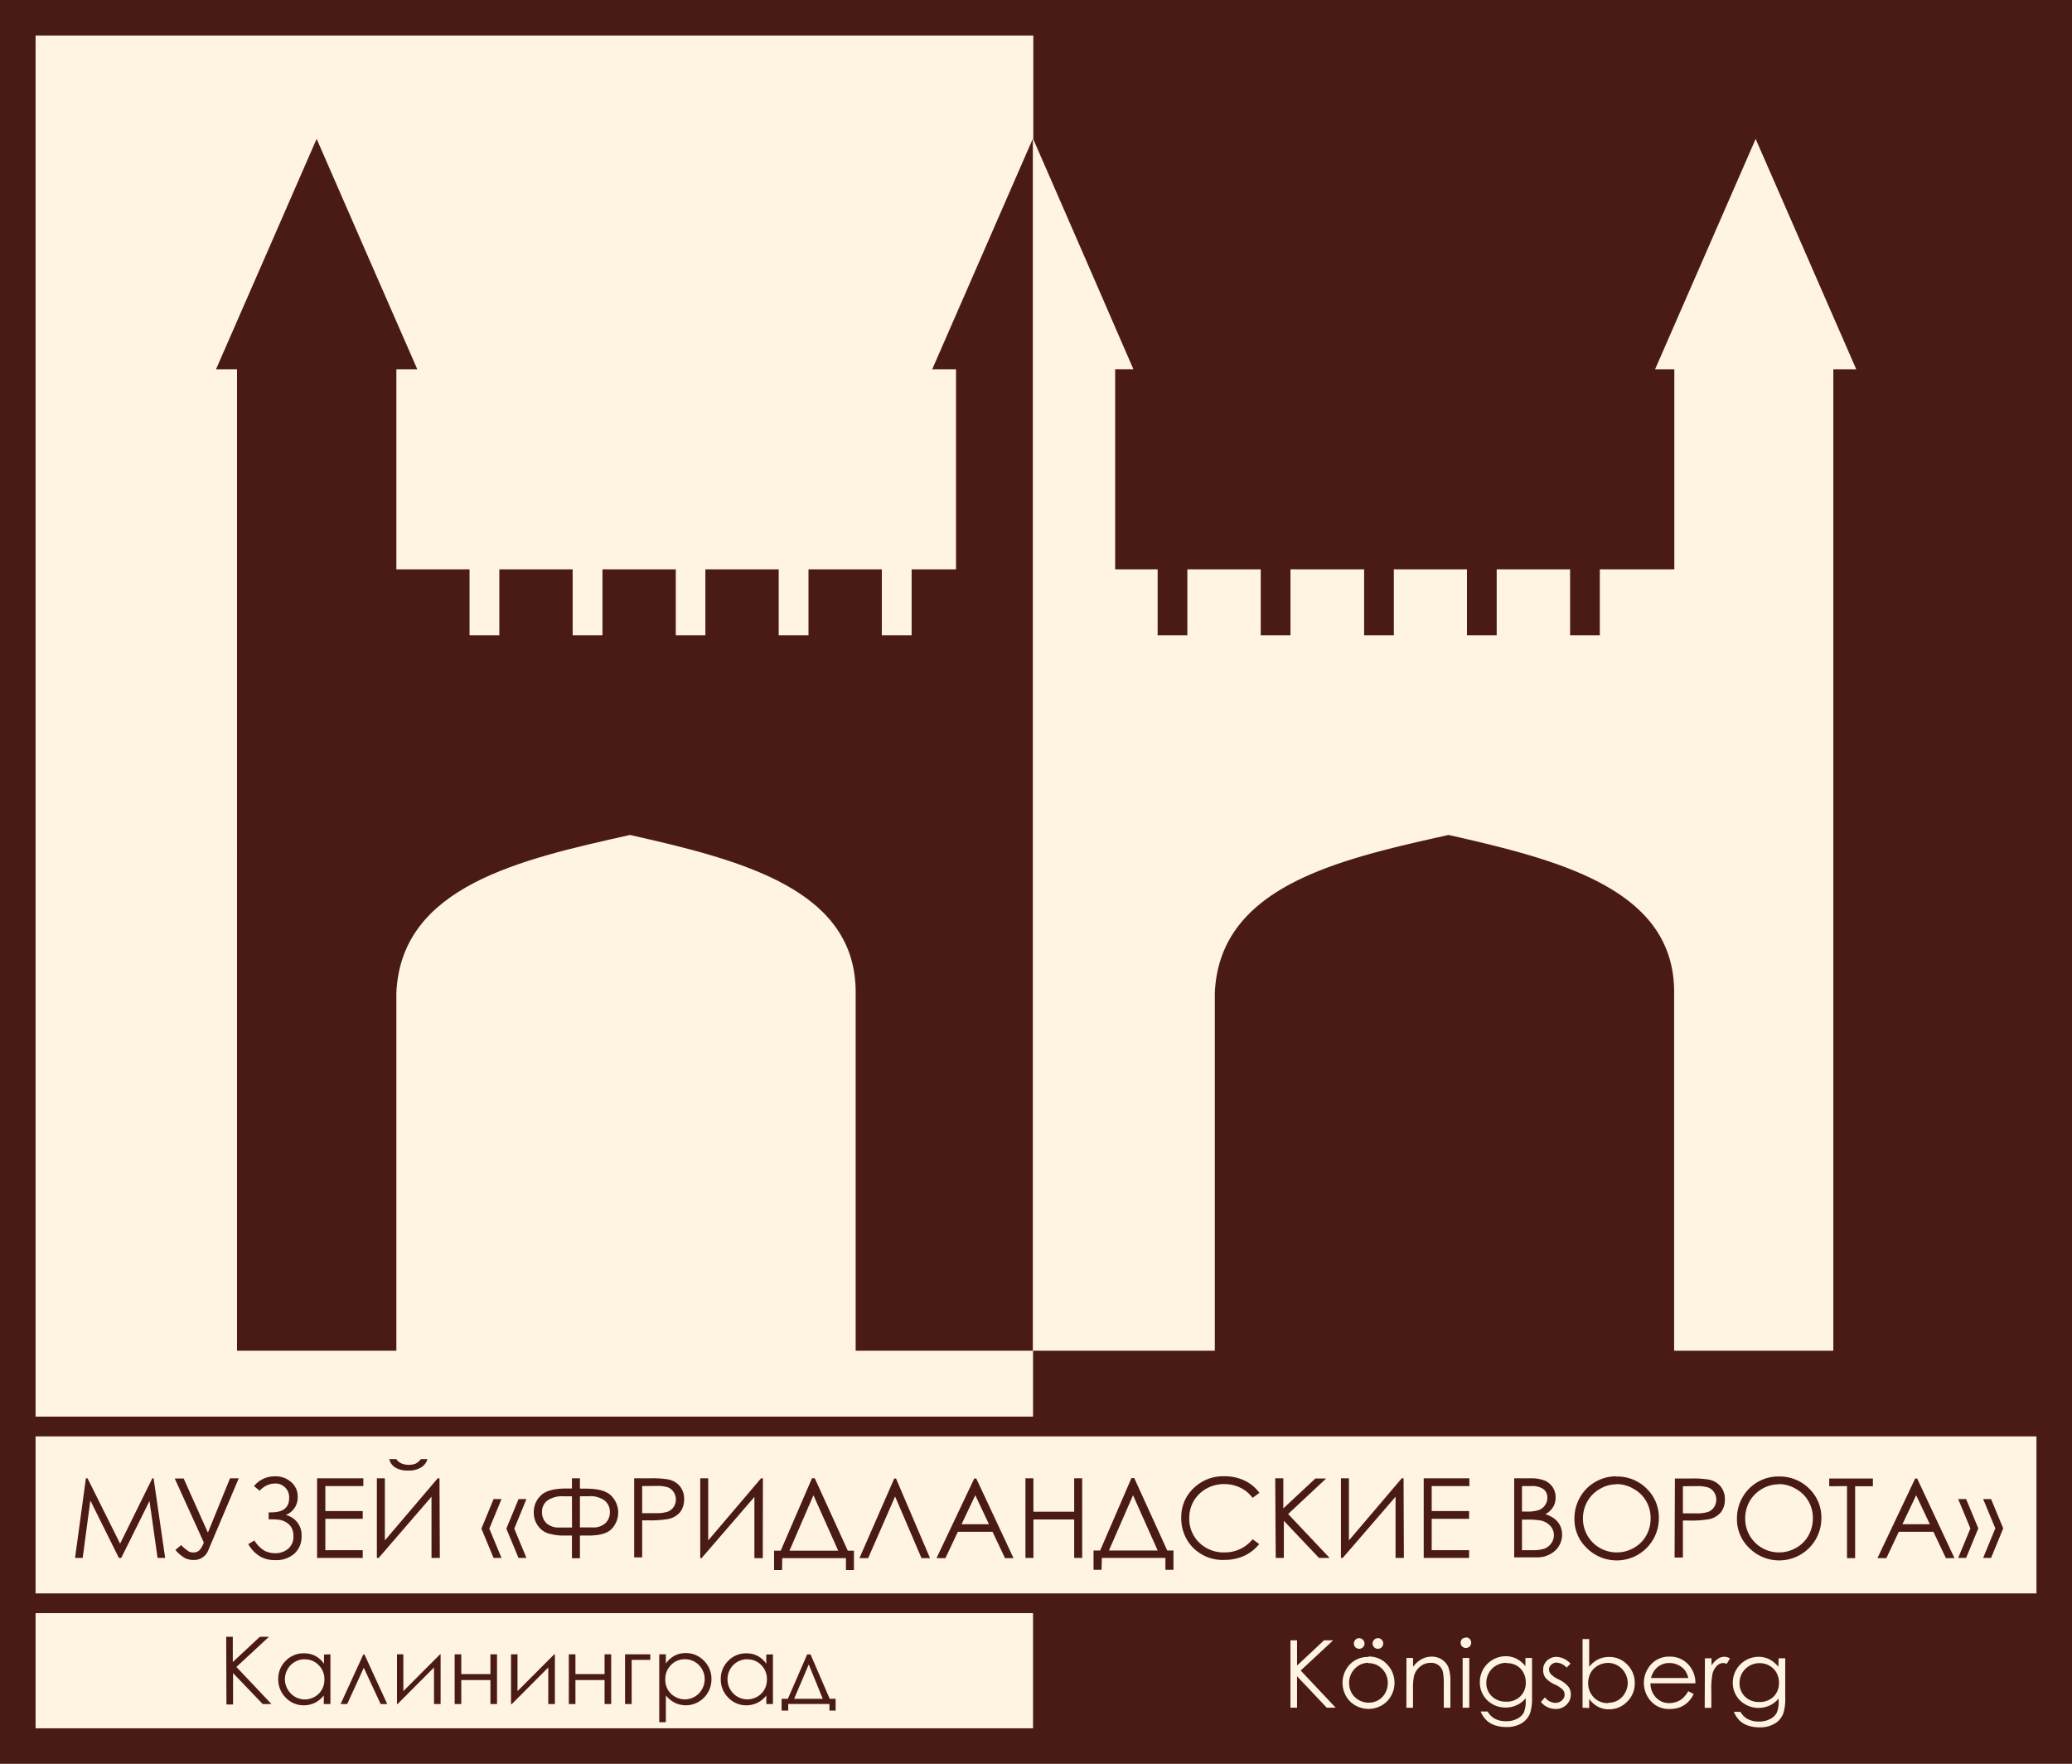
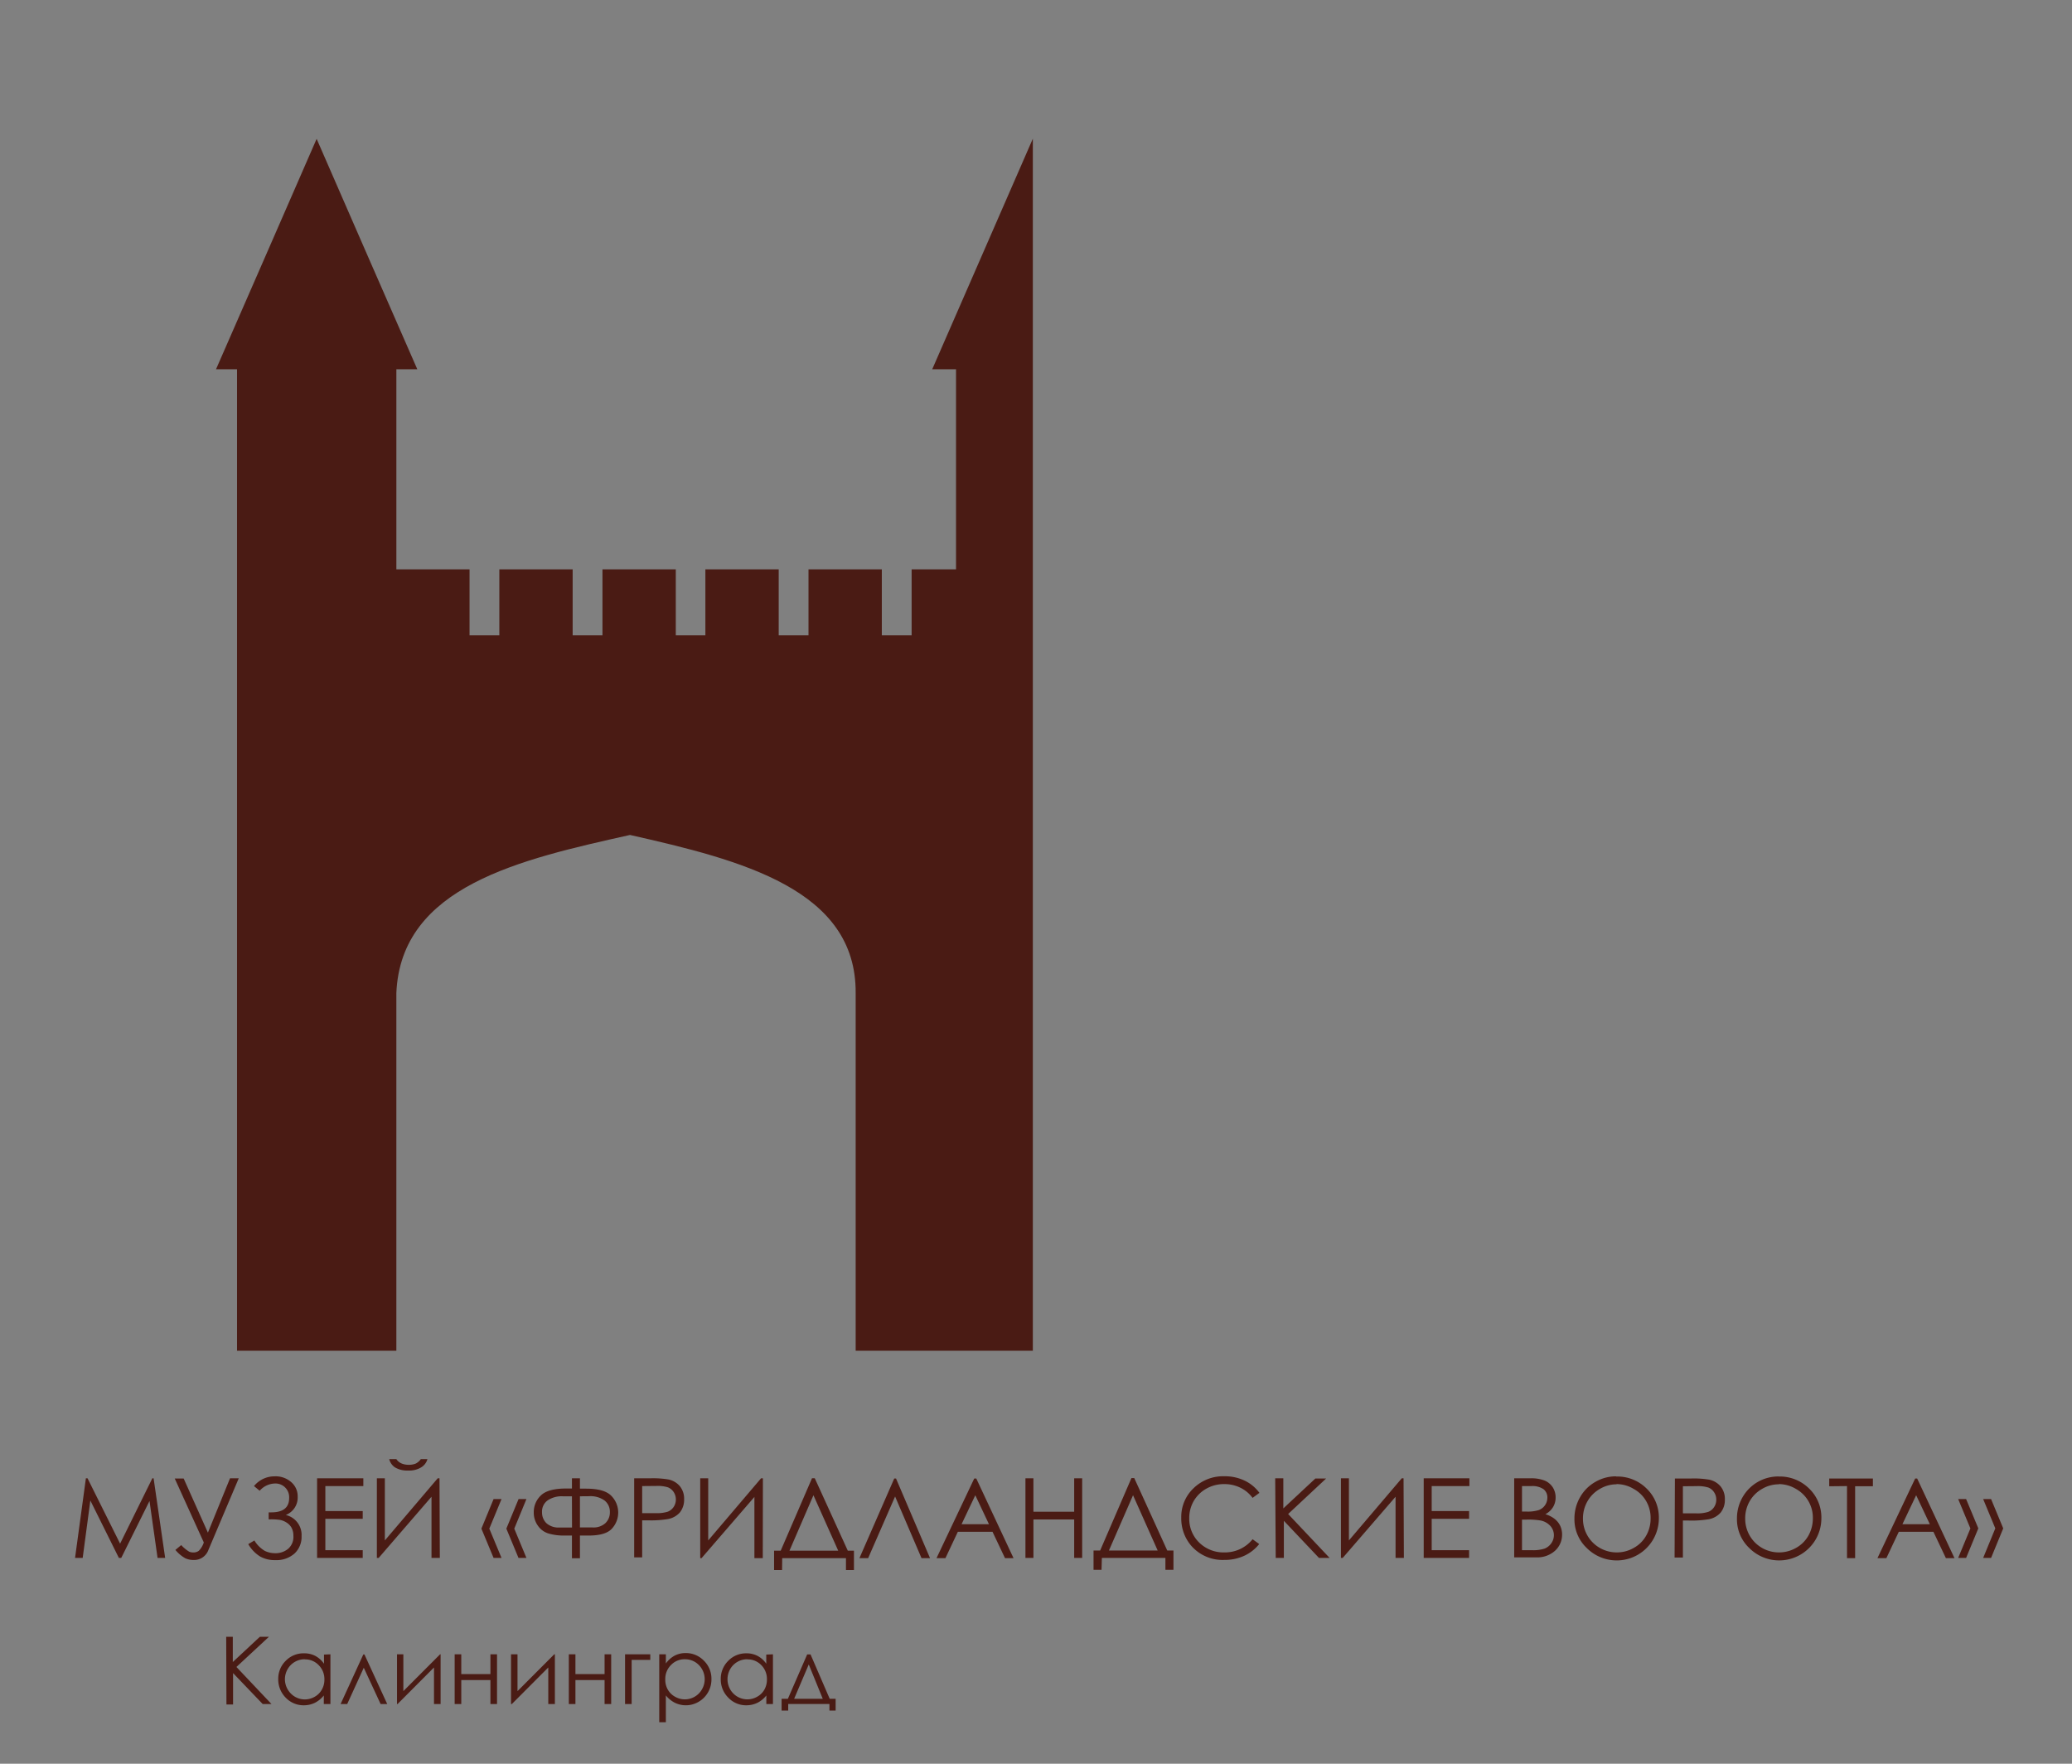
<svg xmlns="http://www.w3.org/2000/svg" width="141" height="120" fill="none">
  <rect width="100%" height="100%" fill="#808080" stroke="none" />
-   <path d="M138.586 2.411H2.419v115.182h136.167V2.411z" fill="#FFF4E1" />
  <path fill-rule="evenodd" clip-rule="evenodd" d="M70.28 9.447l-3.42 7.839-3.422 7.838h1.619v13.615h-3.021v4.482h-2.028v-4.482h-4.99v4.482h-2.027v-4.482h-4.99v4.482h-2.013v-4.482h-4.99v4.482H38.97v-4.482h-4.99v4.482h-2.027v-4.482h-4.98V25.124h1.424l-3.43-7.838-3.42-7.839-3.421 7.839-3.426 7.838h1.43V91.9h10.842V67.565c.31-7.292 8.46-9.093 15.9-10.756 7.593 1.712 15.406 3.706 15.356 10.756V91.9h12.057V9.438l-.005.01z" fill="#4A1B14" />
  <path d="M133.254 105.999l.832-2.007-.832-1.999h.54l.831 1.994-.831 2.012h-.54zm1.7 0l.827-2.012-.827-1.994h.539l.827 1.994-.827 2.012h-.539zm-4.559-4.266l-.935 1.972h1.866l-.931-1.972zm.068-1.138l2.54 5.418h-.585l-.849-1.793h-2.356l-.845 1.793h-.607l2.567-5.418h.135zm-5.984.528v-.528h2.972v.528h-1.209v4.89h-.553v-4.903l-1.21.013zm-3.429-.134c-.402 0-.797.108-1.142.314-.353.199-.645.49-.845.842a2.335 2.335 0 00-.302 1.183 2.291 2.291 0 00.666 1.622 2.301 2.301 0 001.623.673c.411.003.816-.104 1.173-.309.352-.195.643-.484.84-.834.201-.36.305-.766.302-1.179a2.234 2.234 0 00-1.151-1.998 2.288 2.288 0 00-1.164-.328v.014zm0-.529a2.824 2.824 0 012.063.82 2.727 2.727 0 01.832 2.021 2.86 2.86 0 01-1.779 2.65 2.876 2.876 0 01-3.135-.633 2.692 2.692 0 01-.831-1.994 2.885 2.885 0 01.377-1.448 2.796 2.796 0 012.45-1.42l.023.004zm-6.528.663v1.842h.899a2.44 2.44 0 00.819-.098.838.838 0 00.404-.327.906.906 0 00.149-.507.897.897 0 00-.149-.502.833.833 0 00-.391-.322 2.376 2.376 0 00-.791-.095l-.94.009zm-.544-.528h1.084a6.32 6.32 0 011.259.08 1.4 1.4 0 01.759.448c.205.254.31.572.297.897a1.37 1.37 0 01-.288.896c-.209.232-.488.39-.795.448a7.14 7.14 0 01-1.385.09h-.387v2.518h-.566l.022-5.377zm-3.964.394c-.402 0-.797.108-1.142.314-.353.199-.645.49-.845.842a2.339 2.339 0 00-.306 1.183 2.282 2.282 0 001.413 2.12c.279.116.578.175.88.175a2.29 2.29 0 001.168-.309c.353-.194.645-.483.841-.834.203-.359.307-.766.301-1.179a2.257 2.257 0 00-.301-1.165 2.195 2.195 0 00-.85-.833 2.267 2.267 0 00-1.182-.328l.023.014zm-.023-.529a2.818 2.818 0 012.063.82 2.728 2.728 0 01.832 2.021 2.867 2.867 0 01-3.443 2.809 2.869 2.869 0 01-1.47-.792 2.68 2.68 0 01-.832-1.994 2.897 2.897 0 01.378-1.448c.243-.435.6-.796 1.034-1.044a2.784 2.784 0 011.416-.385l.022.013zm-6.419 2.931v2.08h.674c.297.015.594-.023.877-.112.182-.077.338-.204.449-.368a.94.94 0 00-.067-1.165 1.215 1.215 0 00-.652-.372 5.217 5.217 0 00-.967-.063h-.314zm0-2.281v1.734h.314c.282.013.563-.022.832-.103a.898.898 0 00.58-.833.71.71 0 00-.261-.587 1.349 1.349 0 00-.831-.211h-.634zm-.531-.529h1.075c.338-.016.676.035.993.152.224.092.414.248.549.449.134.209.205.454.202.703.003.23-.058.457-.175.655a1.357 1.357 0 01-.522.484c.237.069.459.183.652.336.149.122.27.275.355.448.087.187.132.39.13.596a1.464 1.464 0 01-.481 1.107 1.796 1.796 0 01-1.285.448h-1.493v-5.378zm-6.158 0h3.11v.529h-2.566v1.698h2.544v.529h-2.544v2.134h2.544v.528h-3.088v-5.418zm-1.349 5.418h-.566v-4.163l-3.597 4.163h-.12v-5.418h.543v4.226l3.596-4.226h.122l.022 5.418zm-8.757-5.418h.553v2.048l2.18-2.034h.733l-2.585 2.415 2.823 2.989h-.723l-2.392-2.527v2.527h-.553l-.036-5.418zm-1.088 1l-.45.331a2.269 2.269 0 00-.849-.699 2.47 2.47 0 00-1.092-.238 2.43 2.43 0 00-1.205.31 2.295 2.295 0 00-.858.838c-.206.359-.311.765-.306 1.178a2.239 2.239 0 00.683 1.659 2.363 2.363 0 001.722.663c.365.004.726-.074 1.056-.229.33-.156.621-.384.85-.667l.45.327c-.272.341-.62.614-1.016.797a3.182 3.182 0 01-1.35.283 2.83 2.83 0 01-2.248-.95 2.85 2.85 0 01-.691-1.927 2.682 2.682 0 01.84-2.004 2.877 2.877 0 012.095-.811c.476-.007.946.094 1.376.296.404.192.753.482 1.016.843h-.023zm-10.226 3.912h3.317l-1.677-3.76-1.64 3.76zm-.504 1.313h-.544v-1.313h.45l2.13-4.93h.19l2.247 4.93h.422v1.313h-.548v-.807h-4.324l-.023.807zm-5.178-6.225h.543v2.272h2.774v-2.272h.544v5.418h-.544v-2.617h-2.773v2.617h-.544v-5.418zm-3.412 1.152l-.935 1.972h1.865l-.93-1.972zm.067-1.138l2.535 5.418h-.58l-.85-1.793h-2.36l-.844 1.793h-.607l2.567-5.418h.139zm-3.147 5.418h-.58l-1.798-4.195-1.834 4.195h-.593l2.369-5.418h.121l2.315 5.418zm-9.566-.507h3.318l-1.686-3.773-1.632 3.773zm-.503 1.314h-.544v-1.314h.45l2.13-4.929h.189l2.248 4.929h.418v1.314h-.544v-.807h-4.338l-.01.807zm-1.313-.807h-.57v-4.164l-3.597 4.164h-.09v-5.432h.544v4.226l3.596-4.226h.126l-.009 5.432zM43.7 101.11v1.842h.921c.277.013.553-.02.818-.099a.855.855 0 00.405-.327c.1-.15.15-.326.148-.506a.894.894 0 00-.148-.502.856.856 0 00-.391-.323 2.352 2.352 0 00-.791-.094l-.962.009zm-.544-.529h1.083c.421-.015.843.012 1.259.081.295.063.562.22.76.448.204.253.31.572.296.896.012.323-.09.64-.287.897a1.434 1.434 0 01-.796.448 7.054 7.054 0 01-1.385.089H43.7v2.519h-.544v-5.378zm-4.235 1.224h-.611a1.712 1.712 0 00-1.048.282.932.932 0 00-.377.802 1.02 1.02 0 00.297.744 1.236 1.236 0 00.899.296h.845l-.005-2.124zm.544 0v2.119h.863a1.188 1.188 0 00.872-.295 1.004 1.004 0 00.302-.744.97.97 0 00-.356-.789 1.638 1.638 0 00-1.07-.296l-.61.005zm-.544-1.224h.544v.704h.418c.818 0 1.385.157 1.704.475a1.614 1.614 0 01.058 2.241c-.283.318-.813.475-1.591.475h-.589v1.546h-.544v-1.546h-.584a3.663 3.663 0 01-1.025-.144 1.346 1.346 0 01-.697-.511 1.514 1.514 0 01-.292-.923 1.552 1.552 0 01.476-1.143c.315-.318.9-.479 1.709-.479h.413v-.695zm-3.097 1.412l-.827 2.012.827 1.994h-.54l-.827-1.994.832-2.012h.535zm-1.695 0l-.831 2.012.831 1.994h-.54l-.83-1.994.83-2.012h.54zm-7.642-2.716h.486c.083.125.2.224.337.287.159.068.33.101.503.098a1.2 1.2 0 00.481-.085.956.956 0 00.342-.3h.45a.941.941 0 01-.419.556c-.27.162-.584.238-.899.219a1.604 1.604 0 01-.899-.22.954.954 0 01-.382-.555zm3.444 6.722h-.567v-4.163l-3.596 4.163h-.122v-5.418h.544v4.226l3.597-4.226h.121l.023 5.418zm-8.353-5.418h3.147v.529h-2.585v1.698h2.544v.529H22.14v2.134h2.544v.528h-3.106v-5.418zm-4.293.529a1.796 1.796 0 011.416-.663c.405-.017.8.121 1.106.385a1.26 1.26 0 01.45.995 1.274 1.274 0 01-.81 1.25 1.39 1.39 0 011.075 1.439 1.542 1.542 0 01-.481 1.183 1.853 1.853 0 01-1.317.448 2.021 2.021 0 01-1.016-.242 2.382 2.382 0 01-.814-.847l.418-.246c.173.292.418.535.71.708.214.102.447.155.684.157a1.35 1.35 0 00.899-.296 1.073 1.073 0 00.36-.896 1.13 1.13 0 00-.122-.534.975.975 0 00-.35-.363 1.258 1.258 0 00-.45-.179 4.41 4.41 0 00-.67-.036h-.09v-.475h.18c.81 0 1.214-.327 1.214-.977a.932.932 0 00-.976-.986 1.426 1.426 0 00-1.03.493l-.386-.318zm-5.394-.515h.607l1.65 3.683 1.505-3.697h.594l-2.063 4.872a1.033 1.033 0 01-1.025.685 1.308 1.308 0 01-.558-.121 2.403 2.403 0 01-.665-.564l.395-.328c.16.174.343.325.544.449a.76.76 0 00.28.053.614.614 0 00.372-.112c.157-.16.274-.355.342-.569l-1.978-4.351zm-6.784 5.404l.738-5.418h.112l2.216 4.446 2.194-4.446h.085l.787 5.418h-.517l-.548-3.876-1.924 3.876H8.09l-1.942-3.908-.521 3.908h-.522zM55.036 113.246l-.994 2.335h1.947l-.953-2.335zm-1.42 2.335l1.312-3.016h.23l1.303 3.016h.404v.802h-.422v-.448h-2.805v.448h-.45v-.802h.427zm-2.765-2.689a1.332 1.332 0 00-1.165.677 1.393 1.393 0 000 1.367 1.351 1.351 0 001.16.685c.238.002.473-.06.679-.179.207-.113.379-.283.494-.488.116-.212.175-.45.171-.69a1.34 1.34 0 00-.822-1.27 1.288 1.288 0 00-.517-.093v-.009zm1.748-.336v3.384h-.45v-.583a1.793 1.793 0 01-.615.502 1.719 1.719 0 01-.746.166 1.65 1.65 0 01-.669-.132 1.644 1.644 0 01-.559-.388 1.742 1.742 0 01-.512-1.268 1.714 1.714 0 01.517-1.246 1.673 1.673 0 011.232-.502 1.61 1.61 0 01.755.175c.238.127.442.31.593.533v-.623l.454-.018zm-5.987.336a1.28 1.28 0 00-.954.395 1.334 1.334 0 00-.386.977c-.006.241.053.479.17.69.116.205.288.375.495.488a1.336 1.336 0 001.834-.506 1.372 1.372 0 00-.485-1.864 1.332 1.332 0 00-.675-.18zm-1.75-.336h.45v.623c.156-.221.36-.404.598-.533.233-.119.49-.179.751-.175a1.696 1.696 0 011.24.52 1.707 1.707 0 01.513 1.246 1.758 1.758 0 01-1.44 1.761 1.72 1.72 0 01-1.046-.143 1.904 1.904 0 01-.616-.502v1.824h-.45v-4.621zm-1.878.381v3.003h-.45v-3.384h1.718v.381h-1.268zm-1.843 1.371h-1.983v1.632h-.45v-3.384h.45v1.345h1.983v-1.345h.45v3.384h-.45v-1.632zm-5.925-1.752v2.505l2.5-2.505h.044v3.384h-.45v-2.488l-2.48 2.488h-.055v-3.384h.44zm-1.843 1.752H31.39v1.632h-.45v-3.384h.45v1.345h1.983v-1.345h.45v3.384h-.45v-1.632zm-5.925-1.752v2.505l2.5-2.505h.035v3.384h-.45v-2.488l-2.48 2.488h-.037v-3.384h.432zm-1.097 3.384h-.45l-1.146-2.47-1.128 2.47h-.45l1.547-3.375h.076l1.551 3.375zm-5.614-3.048a1.332 1.332 0 00-1.165.677 1.38 1.38 0 00-.184.686 1.401 1.401 0 00.671 1.181c.204.121.436.187.673.19.238.001.472-.061.679-.179.206-.114.376-.283.49-.489.12-.21.18-.448.175-.69a1.338 1.338 0 00-.391-.977 1.27 1.27 0 00-.948-.39v-.009zm1.748-.336v3.384h-.45v-.583c-.166.21-.376.381-.615.502a1.719 1.719 0 01-.746.166 1.66 1.66 0 01-.67-.132 1.656 1.656 0 01-.562-.388 1.757 1.757 0 01-.508-1.268 1.7 1.7 0 01.517-1.246 1.676 1.676 0 011.25-.502 1.61 1.61 0 01.755.175c.237.128.44.311.593.533v-.623l.436-.018zm-7.093-1.192h.45v1.716l1.842-1.716h.616l-2.212 2.053 2.387 2.523h-.598l-2.018-2.107v2.138h-.45l-.017-4.607z" fill="#4A1B14" />
-   <path fill-rule="evenodd" clip-rule="evenodd" d="M2.418 96.382h67.88V91.9h12.37V67.565c.316-7.292 8.461-9.093 15.905-10.756 7.593 1.712 15.406 3.71 15.352 10.756V91.9h10.833V25.124h1.56l-3.421-7.834-3.425-7.838-3.421 7.838-3.421 7.834h1.308v13.615h-5.07v4.482h-2.023v-4.482h-4.995v4.482h-2.023v-4.482h-4.976v4.482h-2.023v-4.482h-5.012v4.482h-2.023v-4.482H80.8v4.482h-2.023v-4.482h-2.89V25.12h1.24l-3.403-7.833-3.407-7.812V2.411H2.418v93.97zm0 12.029h136.168v-10.68H2.418v10.68zm67.88 9.178v-7.834H2.418v7.834h67.88zm49.448-4.432a1.366 1.366 0 00-1.191.672 1.34 1.34 0 00-.18.685 1.244 1.244 0 00.822 1.202c.167.062.344.091.522.085a1.332 1.332 0 00.971-.363 1.285 1.285 0 00.369-.95 1.379 1.379 0 00-.171-.682 1.217 1.217 0 00-.477-.475 1.35 1.35 0 00-.683-.174h.018zm1.29-.332h.45v2.689c.015.352-.028.705-.126 1.044a1.341 1.341 0 01-.598.717c-.31.176-.663.263-1.02.251a2.388 2.388 0 01-.787-.121 1.59 1.59 0 01-.566-.331 1.89 1.89 0 01-.401-.606h.45c.116.21.289.383.499.498.236.116.497.173.76.166.262.007.521-.052.755-.171a.974.974 0 00.449-.416c.107-.257.153-.534.135-.812v-.174a1.672 1.672 0 01-.602.475 1.802 1.802 0 01-1.654-.063 1.668 1.668 0 01-.863-1.488 1.76 1.76 0 011.753-1.757 1.66 1.66 0 01.71.157c.246.128.464.305.638.52l.018-.578zm-5.016 0h.449v.493c.11-.176.253-.328.423-.448a.813.813 0 01.449-.148c.137.005.27.046.387.116l-.229.368a.575.575 0 00-.23-.058.625.625 0 00-.422.179 1.138 1.138 0 00-.311.556 5.325 5.325 0 00-.08 1.169v1.148h-.45l.014-3.375zm-1.129 1.344a1.415 1.415 0 00-.256-.555 1.233 1.233 0 00-.45-.336 1.335 1.335 0 00-.579-.13 1.235 1.235 0 00-.859.322 1.463 1.463 0 00-.396.699h2.54zm0 .897l.364.192a1.972 1.972 0 01-.413.574 1.765 1.765 0 01-.535.332 1.987 1.987 0 01-.674.112 1.637 1.637 0 01-1.3-.543 1.86 1.86 0 01-.072-2.379 1.638 1.638 0 011.349-.641 1.677 1.677 0 011.385.659c.254.331.387.739.377 1.156h-3.057c-.004.36.131.709.378.972a1.21 1.21 0 00.899.377c.172-.001.342-.031.504-.09a1.27 1.27 0 00.418-.242c.14-.135.261-.289.359-.457l.018-.022zm-5.448.788c.237.003.47-.059.674-.179.198-.121.36-.293.468-.497.122-.208.185-.445.184-.686a1.401 1.401 0 00-.184-.659 1.32 1.32 0 00-1.16-.69 1.36 1.36 0 00-.679.179 1.31 1.31 0 00-.499.489 1.443 1.443 0 00-.171.699 1.354 1.354 0 00.387.981 1.293 1.293 0 00.962.386l.018-.023zm-1.749.337v-4.675h.45v1.892c.163-.213.372-.386.611-.507.233-.11.488-.167.746-.166a1.675 1.675 0 011.237.525 1.743 1.743 0 01.508 1.263 1.708 1.708 0 01-.517 1.255 1.681 1.681 0 01-1.237.52 1.565 1.565 0 01-.755-.179 1.731 1.731 0 01-.593-.529v.623l-.45-.022zm-.8-3.021l-.283.291a1.023 1.023 0 00-.683-.34.491.491 0 00-.197.035.525.525 0 00-.168.108.43.43 0 00-.152.327.51.51 0 00.125.314c.154.149.332.27.526.359.253.112.479.277.661.484a.86.86 0 01.171.533.943.943 0 01-.292.703.996.996 0 01-.733.292 1.348 1.348 0 01-.562-.126 1.214 1.214 0 01-.449-.354l.274-.309a.931.931 0 00.706.372.636.636 0 00.585-.343.525.525 0 00.049-.217.499.499 0 00-.122-.332 1.854 1.854 0 00-.553-.363 1.806 1.806 0 01-.625-.448.893.893 0 01-.161-.529.848.848 0 01.26-.641.926.926 0 01.67-.255c.36.027.695.193.935.461l.018-.022zm-4.378-.036a1.357 1.357 0 00-.688.179 1.285 1.285 0 00-.499.493 1.335 1.335 0 00-.184.686 1.227 1.227 0 00.377.923 1.347 1.347 0 00.971.363 1.319 1.319 0 00.967-.363 1.254 1.254 0 00.368-.95 1.332 1.332 0 00-.171-.681 1.183 1.183 0 00-.476-.475 1.348 1.348 0 00-.688-.152l.023-.023zm1.29-.331h.449v2.688c.018.353-.025.706-.126 1.045a1.347 1.347 0 01-.593.717 1.954 1.954 0 01-1.025.251 2.36 2.36 0 01-.782-.121 1.507 1.507 0 01-.566-.332 1.808 1.808 0 01-.405-.605h.476c.115.211.288.383.499.498.236.116.497.173.76.165.261.008.519-.05.751-.17a.99.99 0 00.449-.417c.103-.257.147-.534.131-.811v-.175a1.592 1.592 0 01-.603.475 1.813 1.813 0 01-1.654-.062 1.68 1.68 0 01-.863-1.488 1.735 1.735 0 01.238-.897c.152-.269.377-.491.648-.64.264-.155.565-.237.872-.238a1.66 1.66 0 01.71.157c.246.126.462.304.634.52v-.56zm-4.27 0h.449v3.388h-.45v-3.388zm.22-1.399a.351.351 0 01.256.108c.067.068.104.16.103.255a.347.347 0 01-.103.251.355.355 0 01-.257.107.351.351 0 01-.256-.107.34.34 0 01-.103-.251c0-.095.037-.187.103-.255a.347.347 0 01.239-.085l.017-.023zm-4.046 1.399h.45v.605c.152-.214.35-.391.58-.52.213-.117.453-.177.696-.175.239-.002.473.065.674.193.199.124.355.305.45.519.11.328.157.673.14 1.018v1.748h-.45v-1.596a4.027 4.027 0 00-.05-.78.802.802 0 00-.859-.676c-.26-.002-.512.09-.71.26a1.24 1.24 0 00-.413.649c-.05.296-.072.597-.063.897v1.246h-.45l.005-3.388zm-1.942-1.345a.352.352 0 01.334.224.361.361 0 01.025.139.355.355 0 01-.36.359.388.388 0 01-.138-.026.372.372 0 01-.198-.195.36.36 0 01-.027-.138.368.368 0 01.364-.363zm-1.277 0a.368.368 0 01.364.363.358.358 0 01-.364.359.365.365 0 01-.256-.104.359.359 0 01-.104-.255.363.363 0 01.104-.256.352.352 0 01.256-.107zm.638 1.676a1.272 1.272 0 00-.935.403 1.356 1.356 0 00-.386.973c0 .24.06.476.175.686a1.349 1.349 0 001.798.488c.203-.115.37-.284.481-.488a1.423 1.423 0 00.081-1.212 1.356 1.356 0 00-.728-.735 1.246 1.246 0 00-.513-.088l.027-.027zm0-.426a1.68 1.68 0 011.3.57 1.818 1.818 0 01-.027 2.464 1.795 1.795 0 01-1.965.391 1.78 1.78 0 01-.584-.391 1.82 1.82 0 01-.027-2.464 1.69 1.69 0 011.276-.543l.027-.027zm-5.313-1.102h.45v1.716l1.834-1.716h.62l-2.207 2.053 2.378 2.527h-.607l-2.019-2.138v2.138h-.45v-4.58zM0 0h141v120H0V0z" fill="#4A1B14" />
</svg>